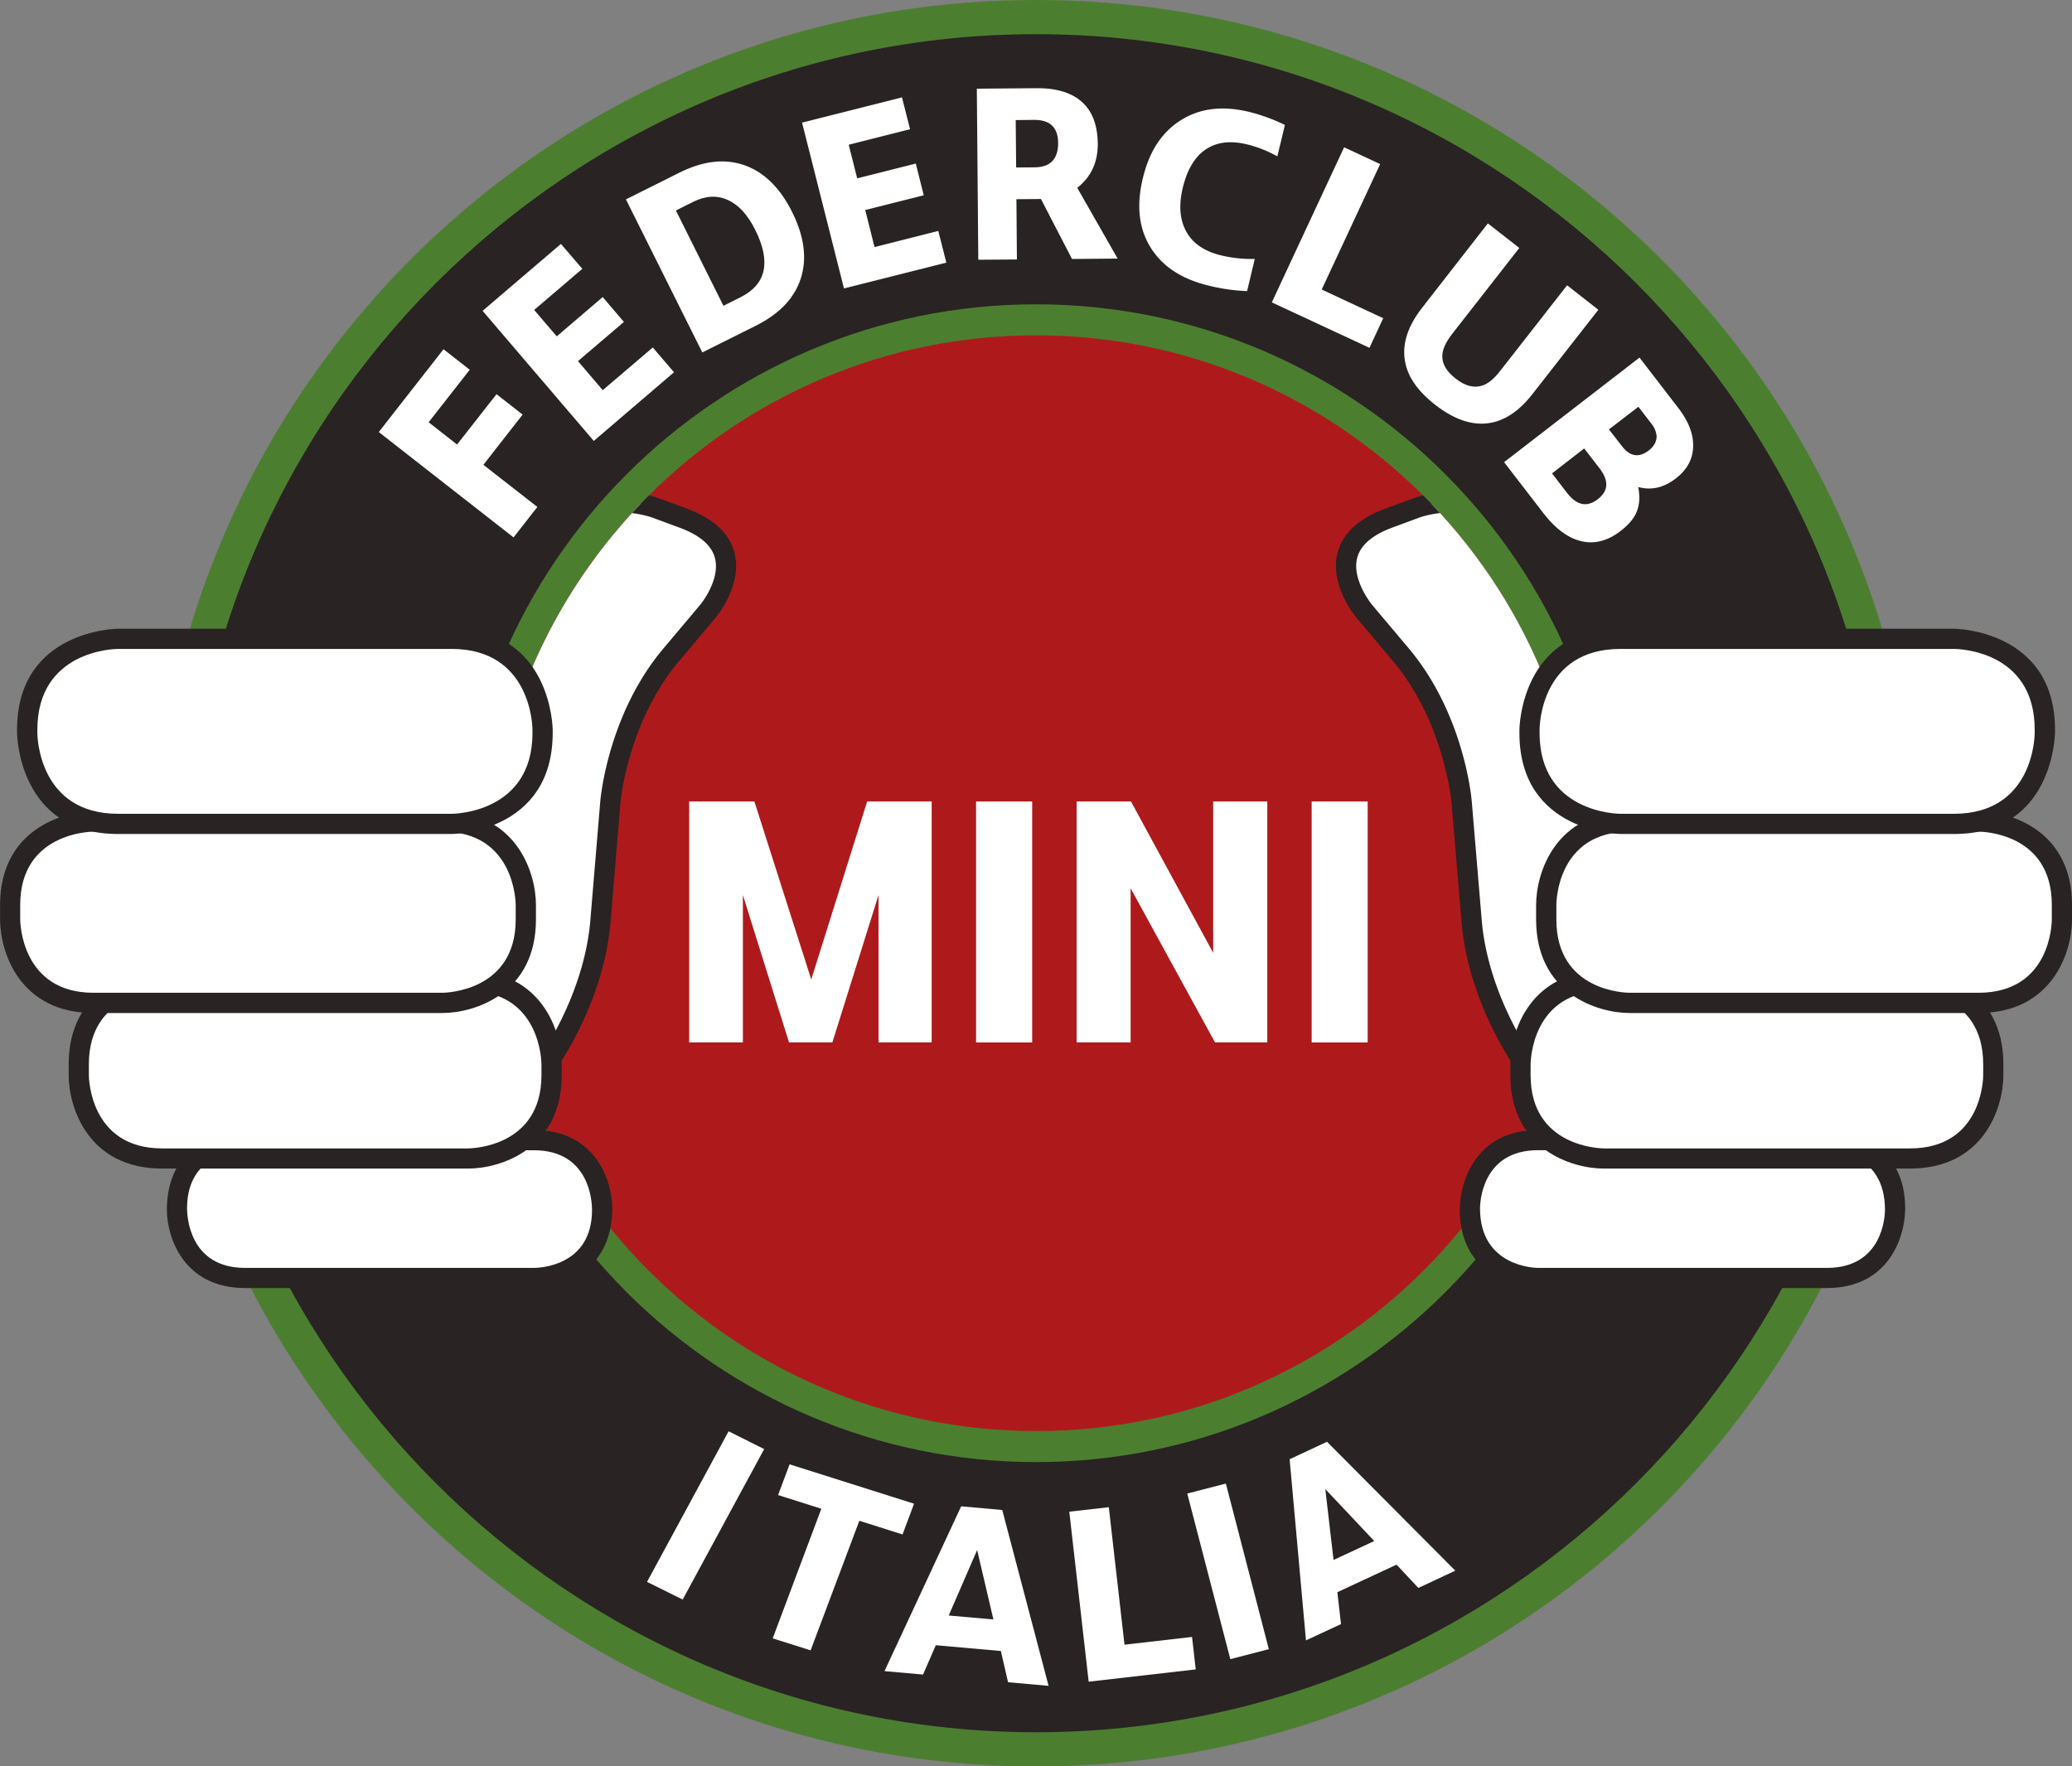
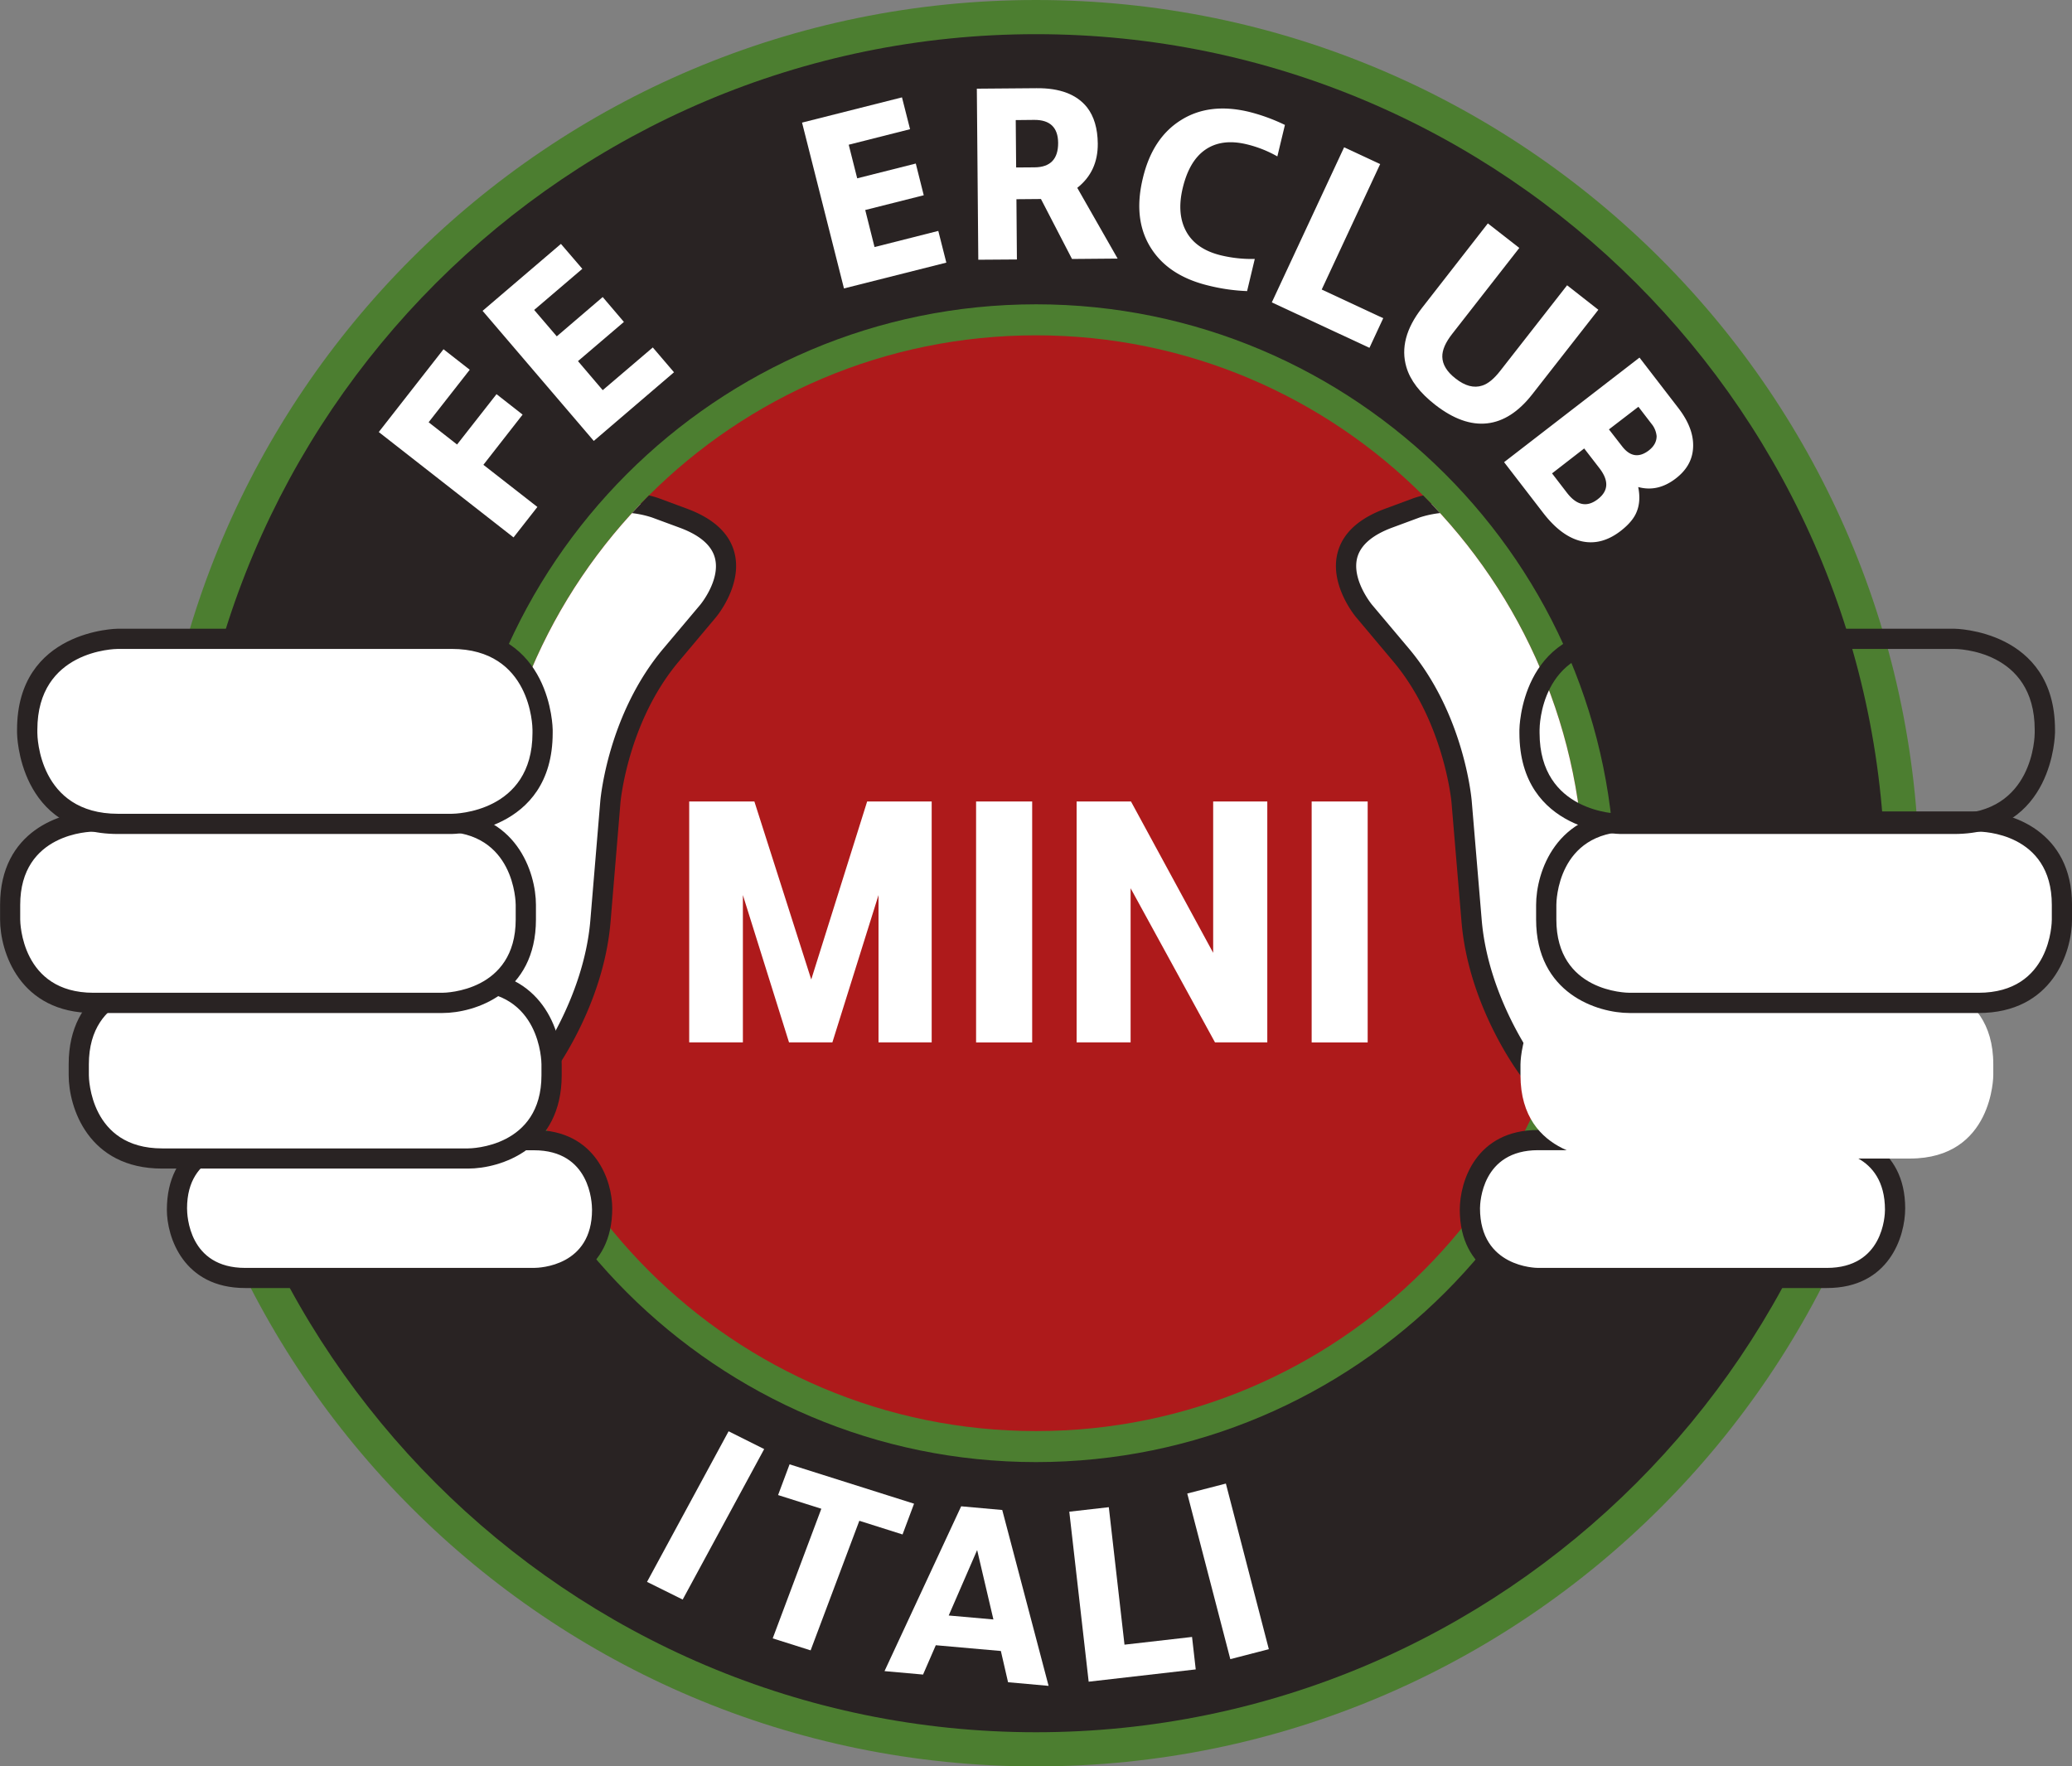
<svg xmlns="http://www.w3.org/2000/svg" viewBox="0 0 1077.94 919.05">
  <rect x="0" y="0" width="1077.94" height="919.05" fill="#808080" stroke="none" />
  <defs>
    <style>.cls-1{fill:none;}.cls-2{clip-path:url(#clip-path);}.cls-3{fill:#4c7e30;}.cls-4{fill:#292323;}.cls-5{fill:#ae1a1b;}.cls-6{clip-path:url(#clip-path-2);}.cls-7{fill:#fff;}.cls-8{clip-path:url(#clip-path-3);}</style>
    <clipPath id="clip-path" transform="translate(0.04)">
      <rect class="cls-1" width="1077.93" height="919.05" />
    </clipPath>
    <clipPath id="clip-path-2" transform="translate(0.04)">
      <path class="cls-1" d="M253.88,459.53c0,157.42,127.64,285.05,285.06,285.05S824,617,824,459.53s-127.62-285.06-285-285.06S253.88,302.08,253.88,459.53" />
    </clipPath>
    <clipPath id="clip-path-3" transform="translate(0.04)">
      <path class="cls-1" d="M253.88,459.53c0,157.42,127.64,285.05,285.06,285.05V174.47c-157.42,0-285.06,127.61-285.06,285.06" />
    </clipPath>
  </defs>
  <g id="Livello_2" data-name="Livello 2">
    <g id="Livello_1-2" data-name="Livello 1">
      <g class="cls-2">
        <path class="cls-3" d="M538.94,919.05c253.79,0,459.52-205.75,459.52-459.52S792.73,0,538.94,0,79.41,205.73,79.41,459.53,285.16,919.05,538.94,919.05" transform="translate(0.04)" />
        <path class="cls-3" d="M910.41,459.53C910.41,664.69,744.07,831,538.94,831S167.49,664.69,167.49,459.53,333.77,88.06,538.94,88.06s371.47,166.3,371.47,371.47" transform="translate(0.04)" />
        <path class="cls-4" d="M538.94,901.27c-243.57,0-441.74-198.2-441.74-441.74S295.37,17.78,538.94,17.78,980.69,216,980.69,459.53,782.5,901.27,538.94,901.27Zm0-742.94c-166.08,0-301.19,135.11-301.19,301.2S372.86,760.71,538.94,760.71s301.2-135.1,301.2-301.18S705,158.33,538.94,158.33Z" transform="translate(0.04)" />
        <path class="cls-5" d="M824,459.53c0,157.42-127.62,285.05-285,285.05S253.88,617,253.88,459.53,381.52,174.47,538.94,174.47,824,302.08,824,459.53" transform="translate(0.04)" />
      </g>
      <g class="cls-6">
        <path class="cls-7" d="M709.56,317.89s-27.93-33.17,12.73-48.27l14.51-5.37s40.66-15,59.47,24.05L905,514.45s18.77,39.11-21.51,55.18l-19.63,7.87s-40.27,16-66.63-18.43l-1.67-2.22s-26.36-34.49-30-77.7l-5.22-62s-3.61-43.23-31.54-76.41Z" transform="translate(0.04)" />
        <path class="cls-4" d="M841.78,586.45c-13.8,0-33.46-4.16-48.77-24.16L791.3,560c-1.09-1.43-27.29-36.19-31-80.42l-5.2-62c0-.41-3.88-42-30.35-73.47l-19.2-22.86c-.58-.65-14.12-17-9.7-33.74,2.65-10.06,10.92-17.72,24.64-22.8L735,259.33c.83-.32,45.19-16.74,66,26.69L909.7,512.15c.37.81,9.26,19.66,2.14,38-4.27,10.89-13.14,19.12-26.42,24.42l-19.66,7.85A71.14,71.14,0,0,1,841.78,586.45Zm-87-319.79a52.3,52.3,0,0,0-16.15,2.53l-14.45,5.35c-10.27,3.83-16.37,9.08-18.13,15.61-3,11.45,7.49,24.24,7.58,24.37l19.22,22.83c28.65,34,32.6,77.52,32.76,79.34l5.2,62c3.48,41.2,28.67,74.59,28.92,74.91l1.71,2.28c10.17,13.3,23.78,20,40.39,20a61.87,61.87,0,0,0,20.12-3.35l19.61-7.86c10.45-4.16,17.38-10.39,20.54-18.46,5.45-14.08-1.77-29.42-1.84-29.58L791.51,290.57C783.92,274.7,771.5,266.66,754.73,266.66Z" transform="translate(0.04)" />
      </g>
      <g class="cls-8">
        <path class="cls-7" d="M368.31,317.89s27.93-33.17-12.73-48.27l-14.49-5.37s-40.66-15-59.51,24.05L172.93,514.45s-18.77,39.11,21.5,55.18l19.62,7.87s40.27,16,66.63-18.43l1.73-2.22s26.31-34.49,29.94-77.7l5.18-62s3.6-43.23,31.58-76.41Z" transform="translate(0.04)" />
        <path class="cls-4" d="M236.09,586.45h0a71.42,71.42,0,0,1-24-4.08l-19.64-7.85c-13.28-5.3-22.16-13.53-26.41-24.42-7.13-18.29,1.76-37.14,2.13-37.93L276.84,286c21-43.43,65.27-27,66.07-26.69l14.51,5.38c13.7,5.08,22,12.74,24.61,22.8,4.41,16.75-9.1,33.09-9.7,33.78L353.15,344.1c-26.61,31.54-30.36,73-30.4,73.48l-5.15,62c-3.72,44.23-29.9,79-31,80.43l-1.75,2.28C269.57,582.29,249.91,586.45,236.09,586.45Zm87-319.79c-16.77,0-29.14,8-36.81,23.91L177.7,516.72c-.09.14-7.3,15.66-1.82,29.62,3.15,8,10.05,14.24,20.5,18.4L216,572.6A61.32,61.32,0,0,0,236.09,576c16.63,0,30.22-6.73,40.41-20.07l1.75-2.24c.23-.32,25.41-33.84,28.84-74.91l5.17-62c.18-1.82,4.13-45.31,32.83-79.37l19.2-22.8c.11-.13,10.63-12.92,7.58-24.37-1.74-6.53-7.84-11.78-18.12-15.61l-14.49-5.35A51.6,51.6,0,0,0,323.14,266.66Z" transform="translate(0.04)" />
      </g>
      <g class="cls-2">
        <path class="cls-7" d="M950.38,593.17s35.49,0,35.49,35.51v.76s0,35.46-35.49,35.46H800.14s-35.48,0-35.48-35.46v-.76s0-35.51,35.48-35.51Z" transform="translate(0.04)" />
        <path class="cls-4" d="M950.38,670.15H800.14c-14.09,0-40.74-8.51-40.74-40.71,0-14.86,8.51-41.52,40.74-41.52H950.38c14.09,0,40.74,8.5,40.74,40.76C991.12,643.53,982.61,670.15,950.38,670.15ZM800.14,598.43c-29.18,0-30.21,27.17-30.22,30.25,0,30.61,29,31,30.22,31H950.38c29.2,0,30.22-27.12,30.22-30.22,0-30-27.15-31-30.24-31Z" transform="translate(0.04)" />
        <path class="cls-7" d="M993.58,510.35s43.37,0,43.37,43.4v5.68s0,43.35-43.37,43.35H834.34s-43.36,0-43.36-43.35v-5.68s0-43.4,43.36-43.4Z" transform="translate(0.04)" />
-         <path class="cls-4" d="M993.58,608H834.34c-16.82,0-48.63-10.18-48.63-48.61v-5.68c0-16.82,10.18-48.66,48.63-48.66H993.58c16.82,0,48.62,10.17,48.62,48.66v5.68C1042.2,576.23,1032,608,993.58,608ZM834.34,515.62c-37.48,0-38.1,36.56-38.1,38.14v5.67c0,37.45,36.57,38.08,38.12,38.08H993.58c37.68,0,38.12-36.54,38.12-38.08v-5.68c0-37.7-36.59-38.13-38.12-38.13Z" transform="translate(0.04)" />
        <path class="cls-7" d="M1029.26,427.43s43.38,0,43.38,43.38v7.59s0,43.4-43.38,43.4H847.76s-43.38,0-43.38-43.4v-7.59s0-43.38,43.38-43.38Z" transform="translate(0.04)" />
        <path class="cls-4" d="M1029.26,527.06H847.76c-16.82,0-48.65-10.18-48.65-48.66v-7.59c0-16.83,10.18-48.64,48.65-48.64h181.5c16.84,0,48.65,10.16,48.65,48.64v7.59C1077.91,495.25,1067.74,527.06,1029.26,527.06ZM847.76,432.7c-37.7,0-38.12,36.57-38.12,38.11v7.59c0,37.7,36.59,38.13,38.12,38.13h181.5c37.7,0,38.14-36.57,38.14-38.13v-7.59c0-37.67-36.57-38.11-38.14-38.11Z" transform="translate(0.04)" />
-         <path class="cls-7" d="M1016.48,332.38s47.32,0,47.32,47.32v1.63s0,47.35-47.32,47.35H843s-47.32,0-47.32-47.35V379.7s0-47.32,47.32-47.32h173.5Z" transform="translate(0.04)" />
        <path class="cls-4" d="M1016.48,433.92H843c-.54,0-52.58-.59-52.58-52.59V379.7c0-.54.58-52.59,52.58-52.59h173.5c.53,0,52.56.61,52.56,52.59v1.63C1069,381.85,1068.44,433.92,1016.48,433.92ZM843,337.63c-41.59,0-42.09,40.35-42.09,42.07v1.63c0,41.4,40.38,42.08,42.09,42.08h173.5c41.36,0,42-40.37,42-42.08V379.7c0-41.59-40.34-42.07-42-42.07Z" transform="translate(0.04)" />
        <path class="cls-7" d="M127.51,593.17S92,593.17,92,628.68v.76s0,35.46,35.49,35.46H277.72s35.49,0,35.49-35.46v-.76s0-35.51-35.49-35.51Z" transform="translate(0.04)" />
        <path class="cls-4" d="M277.72,670.15H127.51c-32.23,0-40.74-26.62-40.74-40.71,0-33,26.64-41.52,40.74-41.52H277.72c32.25,0,40.76,26.66,40.76,40.76C318.48,661.64,291.81,670.15,277.72,670.15ZM127.51,598.43c-3.06,0-30.24,1-30.24,30.25,0,3.85,1,31,30.24,31H277.7c3.11,0,30.26-1,30.26-30.21,0-3.84-1-31-30.24-31Z" transform="translate(0.04)" />
        <path class="cls-7" d="M84.32,510.35s-43.4,0-43.4,43.4v5.68s0,43.35,43.4,43.35H243.51s43.41,0,43.41-43.35v-5.68s0-43.4-43.41-43.4Z" transform="translate(0.04)" />
        <path class="cls-4" d="M243.51,608H84.32c-38.48,0-48.63-31.81-48.63-48.61v-5.68c0-38.49,31.8-48.66,48.63-48.66H243.51c38.51,0,48.67,31.84,48.67,48.66v5.68C292.18,597.86,260.35,608,243.51,608ZM84.32,515.62c-1.56,0-38.13.62-38.13,38.13v5.68c0,1.54.64,38.08,38.13,38.08H243.51c1.57,0,38.14-.63,38.14-38.08v-5.68c0-1.57-.63-38.13-38.14-38.13Z" transform="translate(0.04)" />
        <path class="cls-7" d="M48.59,427.43s-43.35,0-43.35,43.38v7.59s0,43.4,43.35,43.4H230.13s43.39,0,43.39-43.4v-7.59s0-43.38-43.39-43.38Z" transform="translate(0.04)" />
        <path class="cls-4" d="M230.13,527.06H48.59C10.14,527.06,0,495.25,0,478.4v-7.59c0-38.48,31.81-48.64,48.63-48.64H230.13c38.46,0,48.65,31.81,48.65,48.64v7.59C278.78,516.88,246.94,527.06,230.13,527.06ZM48.59,432.7c-1.53,0-38.12.63-38.12,38.11v7.59c0,1.56.65,38.13,38.12,38.13H230.11c1.57,0,38.14-.63,38.14-38.13v-7.59c0-1.54-.63-38.11-38.12-38.11Z" transform="translate(0.04)" />
        <path class="cls-7" d="M61.39,332.38s-47.3,0-47.3,47.32v1.63s0,47.35,47.3,47.35H234.91s47.32,0,47.32-47.35V379.7s0-47.32-47.32-47.32H61.39Z" transform="translate(0.04)" />
        <path class="cls-4" d="M234.91,433.92H61.39c-52,0-52.56-52.07-52.56-52.59V379.7c0-52,52.05-52.59,52.56-52.59H234.91c52,0,52.58,52.05,52.58,52.59v1.63C287.49,433.33,235.44,433.92,234.91,433.92ZM61.39,337.63c-1.69,0-42,.69-42,42.07v1.63c0,1.71.69,42.08,42,42.08H234.91c1.73,0,42.07-.68,42.07-42.08V379.7c0-1.71-.71-42.07-42.07-42.07Z" transform="translate(0.04)" />
      </g>
      <polygon class="cls-7" points="267.16 279.61 197.05 224.79 230.73 181.71 244.38 192.38 222.99 219.7 237.78 231.28 258.31 205.08 271.88 215.72 251.48 241.84 279.57 263.77 267.16 279.61" />
      <polygon class="cls-7" points="308.91 229.41 251.06 161.73 291.82 126.9 302.95 139.87 277.9 161.26 289.66 175 313.55 154.55 324.58 167.5 300.69 187.89 313.56 203 339.61 180.78 350.64 193.69 308.91 229.41" />
-       <path class="cls-7" d="M365.33,183.37l-39.74-79.64,27.67-13.82c12.41-6.22,23.68-7.53,33.85-4s18.6,11.66,24.93,24.35,7.88,24.3,4.51,34.66S405.43,163.33,393,169.55Zm11-24.27,8.82-4.42q20.22-10.06,7.68-35.14c-3.91-7.81-8.65-13-14.31-15.53s-11.57-2.17-18.09,1.09l-8.84,4.41Z" transform="translate(0.04)" />
      <polygon class="cls-7" points="439.07 150.07 417.26 63.79 469.25 50.66 473.45 67.22 441.54 75.3 445.95 92.78 476.43 85.09 480.57 101.59 450.13 109.27 454.97 128.54 488.14 120.14 492.32 136.64 439.07 150.07" />
      <path class="cls-7" d="M508.91,135.14l-.76-89,31-.25c12.22-.13,21,3.24,26.36,10q5.44,7,5.56,18.84c.07,9.7-3.49,17.34-10.67,23l21,36.81-23.74.2-16.15-31.2-12.76.11L529,135Zm19.69-48,9.58-.07q12.33-.09,12.27-12.75c-.07-8-4.23-12-12.48-11.94l-9.58.1Z" transform="translate(0.04)" />
      <path class="cls-7" d="M668.43,65l-3.94,16.38a61.07,61.07,0,0,0-15.86-6.28q-13.1-3.17-21.74,2.88-8.24,5.76-11.61,19.78t2.24,23.44c3.47,5.77,9.35,9.62,17.53,11.63a68.17,68.17,0,0,0,17.7,1.89l-4,16.73a97.41,97.41,0,0,1-19.89-2.82c-12.59-3-22-8.62-28.18-16.77q-11.85-15.56-6.18-39.06,5-21.19,20.11-30.46,14.65-9.08,35.21-4.13A96.42,96.42,0,0,1,668.43,65" transform="translate(0.04)" />
      <polygon class="cls-7" points="661.65 157.33 699.26 76.64 718.02 85.37 687.61 150.64 719.61 165.56 712.45 180.97 661.65 157.33" />
      <path class="cls-7" d="M774,116.23,790.37,129l-34.82,44.59c-3.6,4.57-5.33,8.57-5.24,12.07.09,4,2.38,7.77,6.88,11.26q7.39,5.85,13.91,3.69c3-.95,6.08-3.49,9.29-7.6l34.84-44.58,16.26,12.74-34.4,44q-10.7,13.68-23.47,15.1t-27-9.64c-8-6.24-13-12.76-15-19.63q-4.35-14.79,8.07-30.73Z" transform="translate(0.04)" />
      <path class="cls-7" d="M782.45,240.46l70.44-54.41L873,212.16c6,7.74,8.52,15.15,7.64,22.29-.67,5.62-3.62,10.43-8.8,14.44-6.29,4.88-12.85,6.37-19.62,4.5,1,4.9.7,9.18-.75,12.78-1.32,3.45-4.17,6.83-8.44,10.13-6.51,5-13.15,6.8-19.91,5.39-7.07-1.51-13.82-6.4-20.26-14.74Zm24.95,5.84,7.83,10.19c5.06,6.51,10.37,7.58,16,3.21S837,250,832,243.53l-7.88-10.2ZM837,223.41l6.8,8.75c4.14,5.41,8.83,6.14,14,2.15,2.69-2.12,4-4.58,4-7.39a11.84,11.84,0,0,0-2.72-6.49l-6.75-8.79Z" transform="translate(0.04)" />
      <polygon class="cls-7" points="336.61 823.04 379.05 744.68 397.56 753.94 355.16 832.24 336.61 823.04" />
      <polygon class="cls-7" points="401.99 852.43 427.29 784.99 404.79 777.87 410.77 761.88 475.53 782.36 469.54 798.37 447.06 791.25 421.72 858.67 401.99 852.43" />
      <path class="cls-7" d="M520.65,859l-33.85-3-6.63,15.26-20.05-1.79L500,783.72l21.37,1.92,24.11,91.5-21.09-1.89Zm-3.88-16.41-8.46-36.11-14.79,34.05Z" transform="translate(0.04)" />
      <polygon class="cls-7" points="566.37 874.97 556.29 786.52 576.85 784.18 585.01 855.71 620.15 851.69 622.07 868.58 566.37 874.97" />
      <polygon class="cls-7" points="640.06 863.24 617.66 777.07 637.75 771.89 660.1 858.06 640.06 863.24" />
-       <path class="cls-7" d="M726.49,814.07,695.7,828.42,697.61,845l-18.23,8.48-8.5-94.26,19.45-9.08,66.73,67.06-19.2,9ZM714.9,801.78l-25.46-27,4.29,36.85Z" transform="translate(0.04)" />
      <path class="cls-7" d="M451.09,417,422,509.62,392.42,417H358.51V542.34h27.93V465.7l24,76.64H433L457,465.7v76.64h27.66V417Zm56.67,125.35h29.18V417H507.76ZM631.1,417v78.74L588.34,417H560.06V542.34h28.09V462.15l43.9,80.19h27.21V417Zm51.24,125.35h29.14V417H682.34Z" transform="translate(0.04)" />
    </g>
  </g>
</svg>